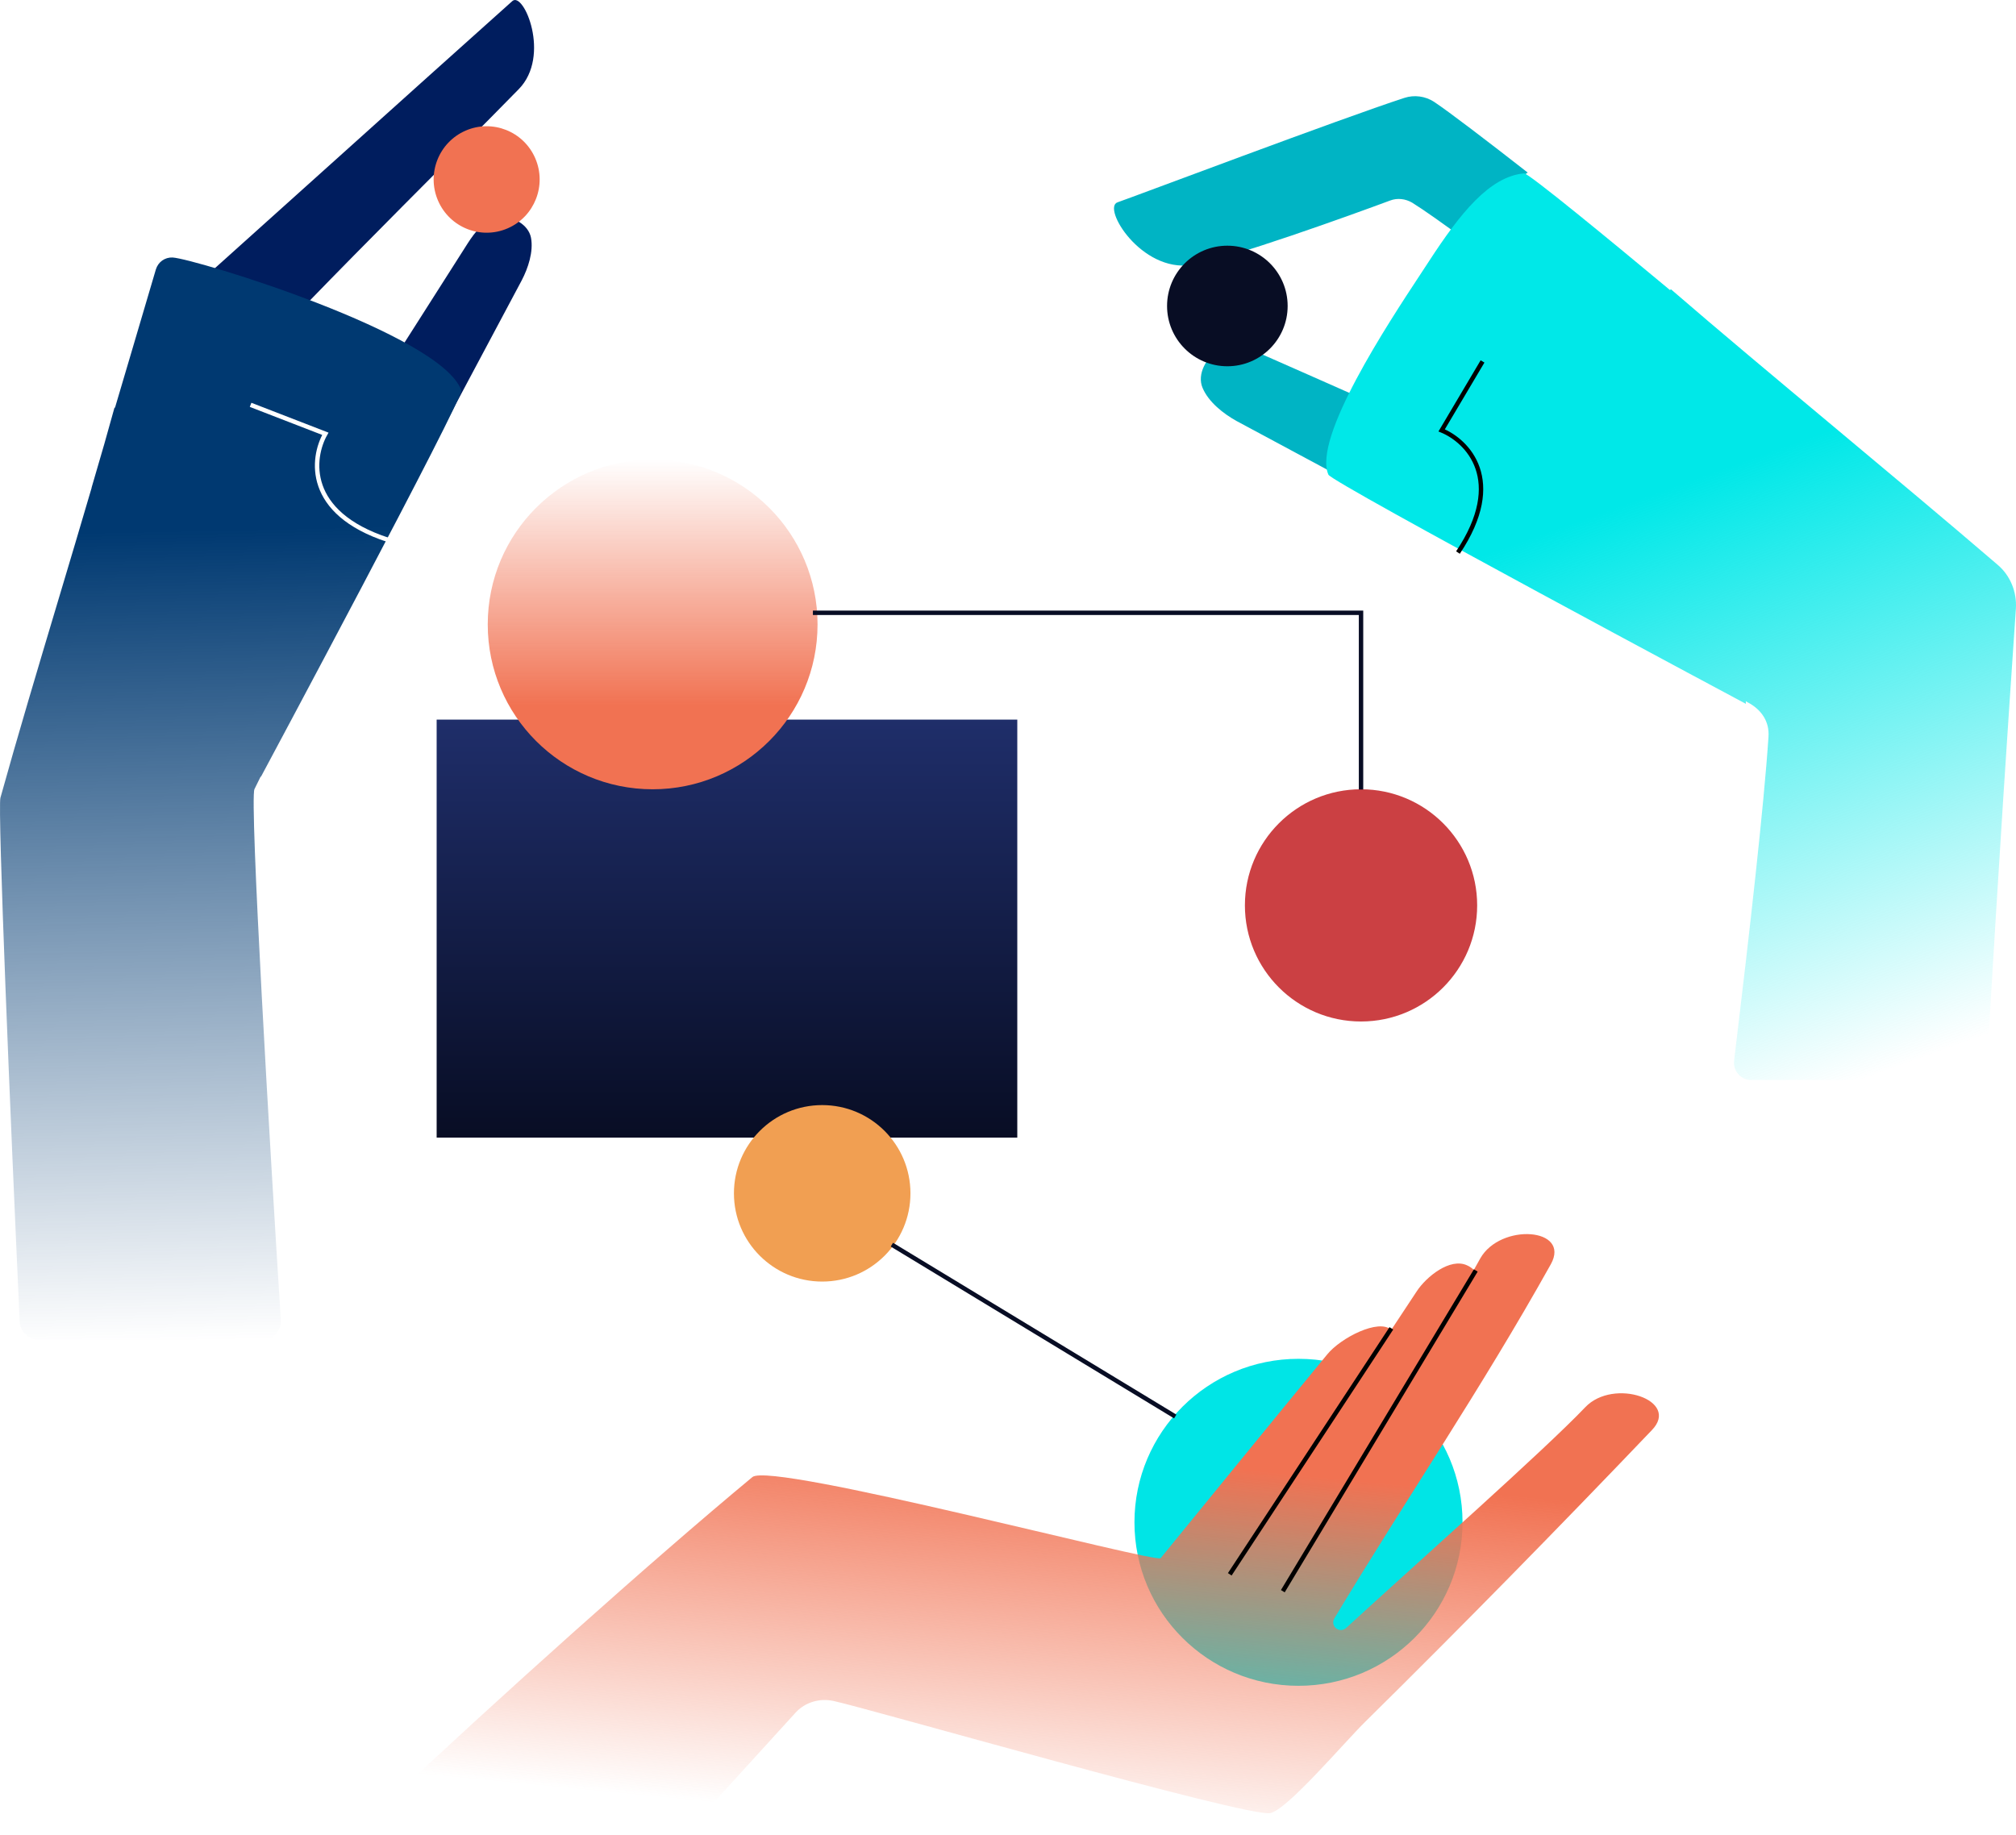
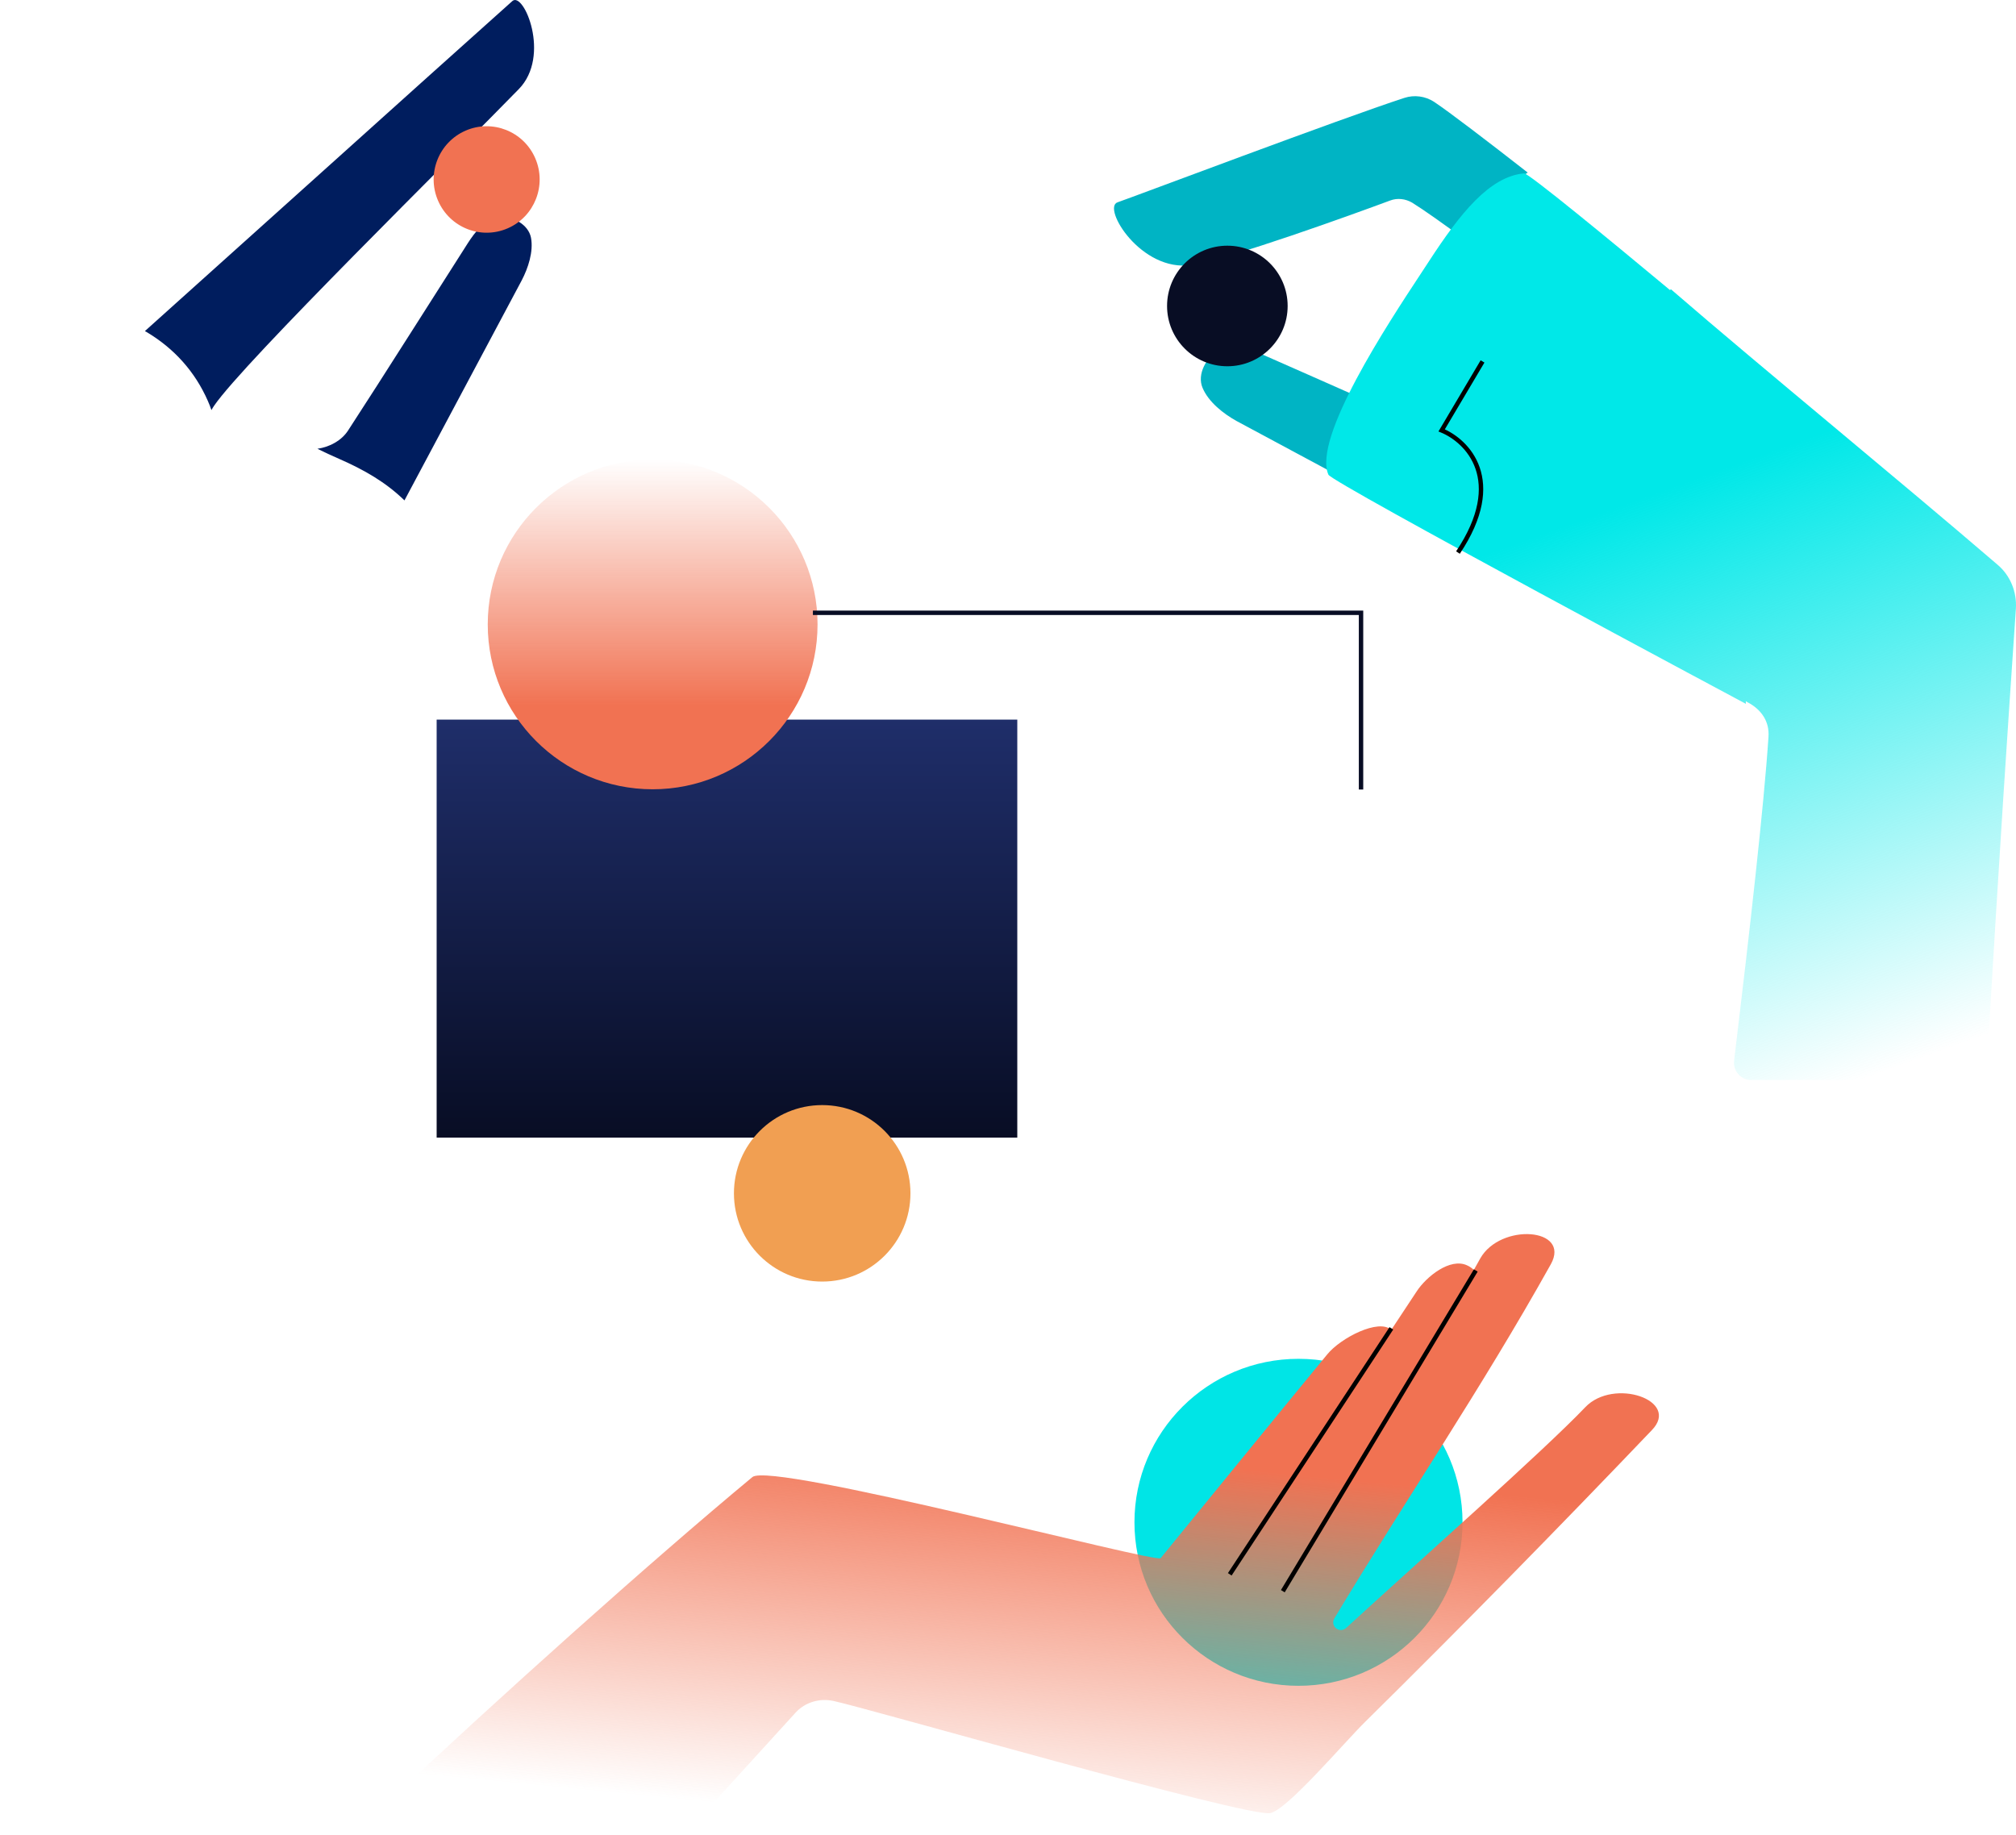
<svg xmlns="http://www.w3.org/2000/svg" width="457" height="416" viewBox="0 0 457 416" fill="none">
  <path d="M48.511 92.026C48.293 92.319 48.148 92.612 47.929 92.977C47.711 92.319 47.419 91.588 47.128 90.929C44.216 84.273 39.483 79.007 33.222 75.277C33.076 75.204 32.931 75.131 32.858 75.058C47.347 62.039 62.054 48.8 77.781 34.684C88.338 25.176 105.52 9.743 116.15 0.235C118.699 -2.032 124.96 12.669 117.607 20.202C103.7 34.538 55.21 82.152 48.511 92.026Z" fill="#001D5E" />
  <path d="M76.834 104.021C75.159 103.29 73.558 102.559 71.956 101.754C74.868 101.315 77.416 99.852 78.873 97.658C86.226 86.395 101.006 62.99 106.03 55.163C107.632 52.677 109.962 49.532 113.238 49.239C116.15 48.947 119.791 50.848 120.373 53.92C120.956 57.065 119.718 60.795 118.262 63.575C118.262 63.575 104.574 89.247 91.687 113.457C87.391 109.288 82.513 106.508 76.834 104.021Z" fill="#001D5E" />
-   <path fill-rule="evenodd" clip-rule="evenodd" d="M23.656 100.625C22.359 105.035 21.316 108.607 20.771 110.531C20.763 110.563 20.759 110.602 20.759 110.648C18.398 118.719 15.829 127.306 13.229 135.999C8.624 151.39 3.921 167.112 0.094 180.892C-0.561 183.233 2.351 253.521 4.462 299.6C4.535 301.94 6.501 303.768 8.831 303.768H59.287V303.915C61.835 303.915 63.801 301.794 63.656 299.234C61.253 261.42 56.52 181.112 57.685 178.918C57.685 178.918 58.19 177.889 59.093 176.06C59.125 176.112 59.142 176.138 59.142 176.138C59.142 176.138 105.156 90.198 104.574 88.516C100.06 75.716 44.216 58.674 39.119 58.382C37.372 58.309 35.843 59.406 35.333 61.088C34.222 64.895 32.073 72.154 29.743 80.026C28.532 84.118 27.271 88.375 26.082 92.4C26.035 92.422 25.988 92.443 25.941 92.465C25.225 95.075 24.46 97.801 23.656 100.625Z" fill="url(#paint0_linear_110_15)" />
  <path d="M115.096 51.765C121.183 49.115 123.979 42.008 121.34 35.893C118.702 29.778 111.628 26.97 105.54 29.62C99.453 32.271 96.657 39.377 99.296 45.492C101.935 51.608 109.008 54.416 115.096 51.765Z" fill="#F17252" />
-   <path d="M56.806 91.79L73.754 98.351C70.656 103.818 69.162 116.283 87.969 122.406" stroke="white" />
+   <path d="M56.806 91.79L73.754 98.351" stroke="white" />
  <path d="M376.087 70.037C371.549 66.103 366.932 62.089 362.076 58.477C358.016 55.426 353.478 53.258 349.02 50.85C347.348 50.77 345.677 49.967 344.482 48.12C344.005 47.398 343.686 46.595 343.527 45.712C342.97 42.982 344.244 40.413 346.313 39.129C337.159 31.984 328.561 25.401 325.058 23.073C323.068 21.788 320.6 21.467 318.371 22.189C304.042 26.846 257.074 44.588 253.332 45.873C249.75 47.077 258.666 61.768 270.05 60.082C278.568 58.798 306.908 48.522 315.107 45.471C316.779 44.829 318.61 45.07 320.123 45.953C331.108 52.777 369.479 83.043 369.718 83.043C369.32 82.561 374.335 76.058 376.087 70.037Z" fill="#00B4C4" />
  <path d="M342.369 107.118C343.403 105.442 344.437 103.767 345.471 102.091C342.528 103.447 339.347 103.687 336.722 102.57C323.201 96.825 295.682 84.536 286.377 80.466C283.355 79.19 279.378 77.754 276.276 79.429C273.492 80.945 271.265 84.855 272.617 87.967C273.97 91.159 277.31 93.792 280.332 95.468C280.332 95.468 308.249 110.469 334.574 124.593C336.006 118.369 338.71 112.863 342.369 107.118Z" fill="#00B4C4" />
  <path fill-rule="evenodd" clip-rule="evenodd" d="M395.757 158.994C396.053 159.166 396.207 159.255 396.207 159.255C399.225 160.842 401.132 163.54 400.894 167.031C399.861 182.742 396.604 211.386 393.109 240.426C392.791 242.807 394.618 244.87 397.001 244.87H444.901C447.92 244.87 450.382 242.489 450.541 239.554C453.097 195.021 455.462 160.249 456.617 143.278C456.754 141.259 456.874 139.492 456.976 137.991C457.214 134.182 455.705 130.453 452.765 127.993C441.208 118.07 428.389 107.358 415.83 96.862C402.581 85.789 389.619 74.958 378.731 65.548L378.605 65.8C364.961 54.441 346.499 39.25 345.494 39.306C337.661 40.024 331.027 48.325 323.913 59.259C323.398 60.058 322.734 61.066 321.958 62.243C314.671 73.303 297.522 99.33 301.134 107.625C301.933 109.461 395.768 159.583 395.768 159.583C395.768 159.583 395.765 159.38 395.757 158.994Z" fill="url(#paint1_linear_110_15)" />
  <path d="M278.225 83.043C285.773 83.043 291.893 76.923 291.893 69.375C291.893 61.826 285.773 55.707 278.225 55.707C270.676 55.707 264.557 61.826 264.557 69.375C264.557 76.923 270.676 83.043 278.225 83.043Z" fill="#080D24" />
  <path d="M336.069 81.949L326.803 97.583C332.618 99.965 341.498 108.839 330.501 125.279" stroke="black" />
  <path d="M294.351 382.225C314.888 382.225 331.536 365.629 331.536 345.157C331.536 324.684 314.888 308.088 294.351 308.088C273.814 308.088 257.166 324.684 257.166 345.157C257.166 365.629 273.814 382.225 294.351 382.225Z" fill="#00E5E6" />
  <path d="M359.353 319.066C349.986 328.904 321.31 354.281 305.149 369.109C303.647 370.463 301.43 368.681 302.503 366.899C318.95 339.525 335.684 315.074 351.559 286.632C356.135 278.362 340.117 277.222 335.541 285.348C334.11 287.915 335.541 285.348 334.11 287.915C333.61 287.487 333.109 287.131 332.609 286.917C328.747 285.063 323.312 289.483 321.167 292.762C318.664 296.54 317.878 297.752 315.375 301.53C312.586 298.893 303.933 303.312 300.858 307.09C286.914 324.056 275.973 337.529 263.101 353.283C262.1 354.495 174.858 331.327 170.568 334.892C147.541 353.996 112.359 385.576 87.473 409.028C85.042 411.381 86.687 415.444 90.047 415.444H150.116C153.62 415.444 156.981 413.947 159.34 411.381L180.436 388.213C182.581 385.932 185.799 385.005 188.874 385.647C196.669 387.286 282.48 412.022 287.915 411.096C291.705 410.454 304.648 395.128 309.511 390.352C331.465 368.681 353.132 346.582 374.442 324.27C381.021 317.498 365.789 312.294 359.353 319.066Z" fill="url(#paint2_linear_110_15)" />
  <path d="M278.772 356.946L315.402 301.181" stroke="black" />
  <path d="M290.8 360.773L334.537 288.06" stroke="black" />
  <g filter="url(#filter0_b_110_15)">
    <rect x="98.982" y="163.159" width="131.624" height="94.77" fill="url(#paint3_linear_110_15)" />
  </g>
  <circle cx="147.946" cy="141.573" r="37.381" fill="url(#paint4_linear_110_15)" />
-   <circle cx="308.528" cy="205.279" r="26.325" fill="#CB4043" />
  <circle cx="186.38" cy="270.565" r="20.007" fill="#F19F52" />
  <path d="M184.274 138.94H308.528V179.009" stroke="#080D24" />
-   <path d="M266.408 321.164L202.175 282.203" stroke="#080D24" />
  <defs>
    <filter id="filter0_b_110_15" x="94.982" y="159.159" width="139.624" height="102.77" filterUnits="userSpaceOnUse" color-interpolation-filters="sRGB">
      <feFlood flood-opacity="0" result="BackgroundImageFix" />
      <feGaussianBlur in="BackgroundImage" stdDeviation="2" />
      <feComposite in2="SourceAlpha" operator="in" result="effect1_backgroundBlur_110_15" />
      <feBlend mode="normal" in="SourceGraphic" in2="effect1_backgroundBlur_110_15" result="shape" />
    </filter>
    <linearGradient id="paint0_linear_110_15" x1="48.438" y1="120.042" x2="52.29" y2="303.915" gradientUnits="userSpaceOnUse">
      <stop stop-color="#003971" />
      <stop offset="1" stop-color="#003971" stop-opacity="0" />
    </linearGradient>
    <linearGradient id="paint1_linear_110_15" x1="372.76" y1="112.67" x2="420.672" y2="245.348" gradientUnits="userSpaceOnUse">
      <stop stop-color="#00E8E8" />
      <stop offset="1" stop-color="#00E8E8" stop-opacity="0" />
    </linearGradient>
    <linearGradient id="paint2_linear_110_15" x1="239.557" y1="329.061" x2="231.185" y2="415.444" gradientUnits="userSpaceOnUse">
      <stop stop-color="#F17252" />
      <stop offset="1" stop-color="#F17252" stop-opacity="0" />
    </linearGradient>
    <linearGradient id="paint3_linear_110_15" x1="164.794" y1="163.159" x2="164.794" y2="257.929" gradientUnits="userSpaceOnUse">
      <stop stop-color="#1F2E6A" />
      <stop offset="1" stop-color="#080D24" />
    </linearGradient>
    <linearGradient id="paint4_linear_110_15" x1="147.419" y1="160.055" x2="147.419" y2="104.247" gradientUnits="userSpaceOnUse">
      <stop stop-color="#F17252" />
      <stop offset="1" stop-color="#F17252" stop-opacity="0" />
    </linearGradient>
  </defs>
</svg>